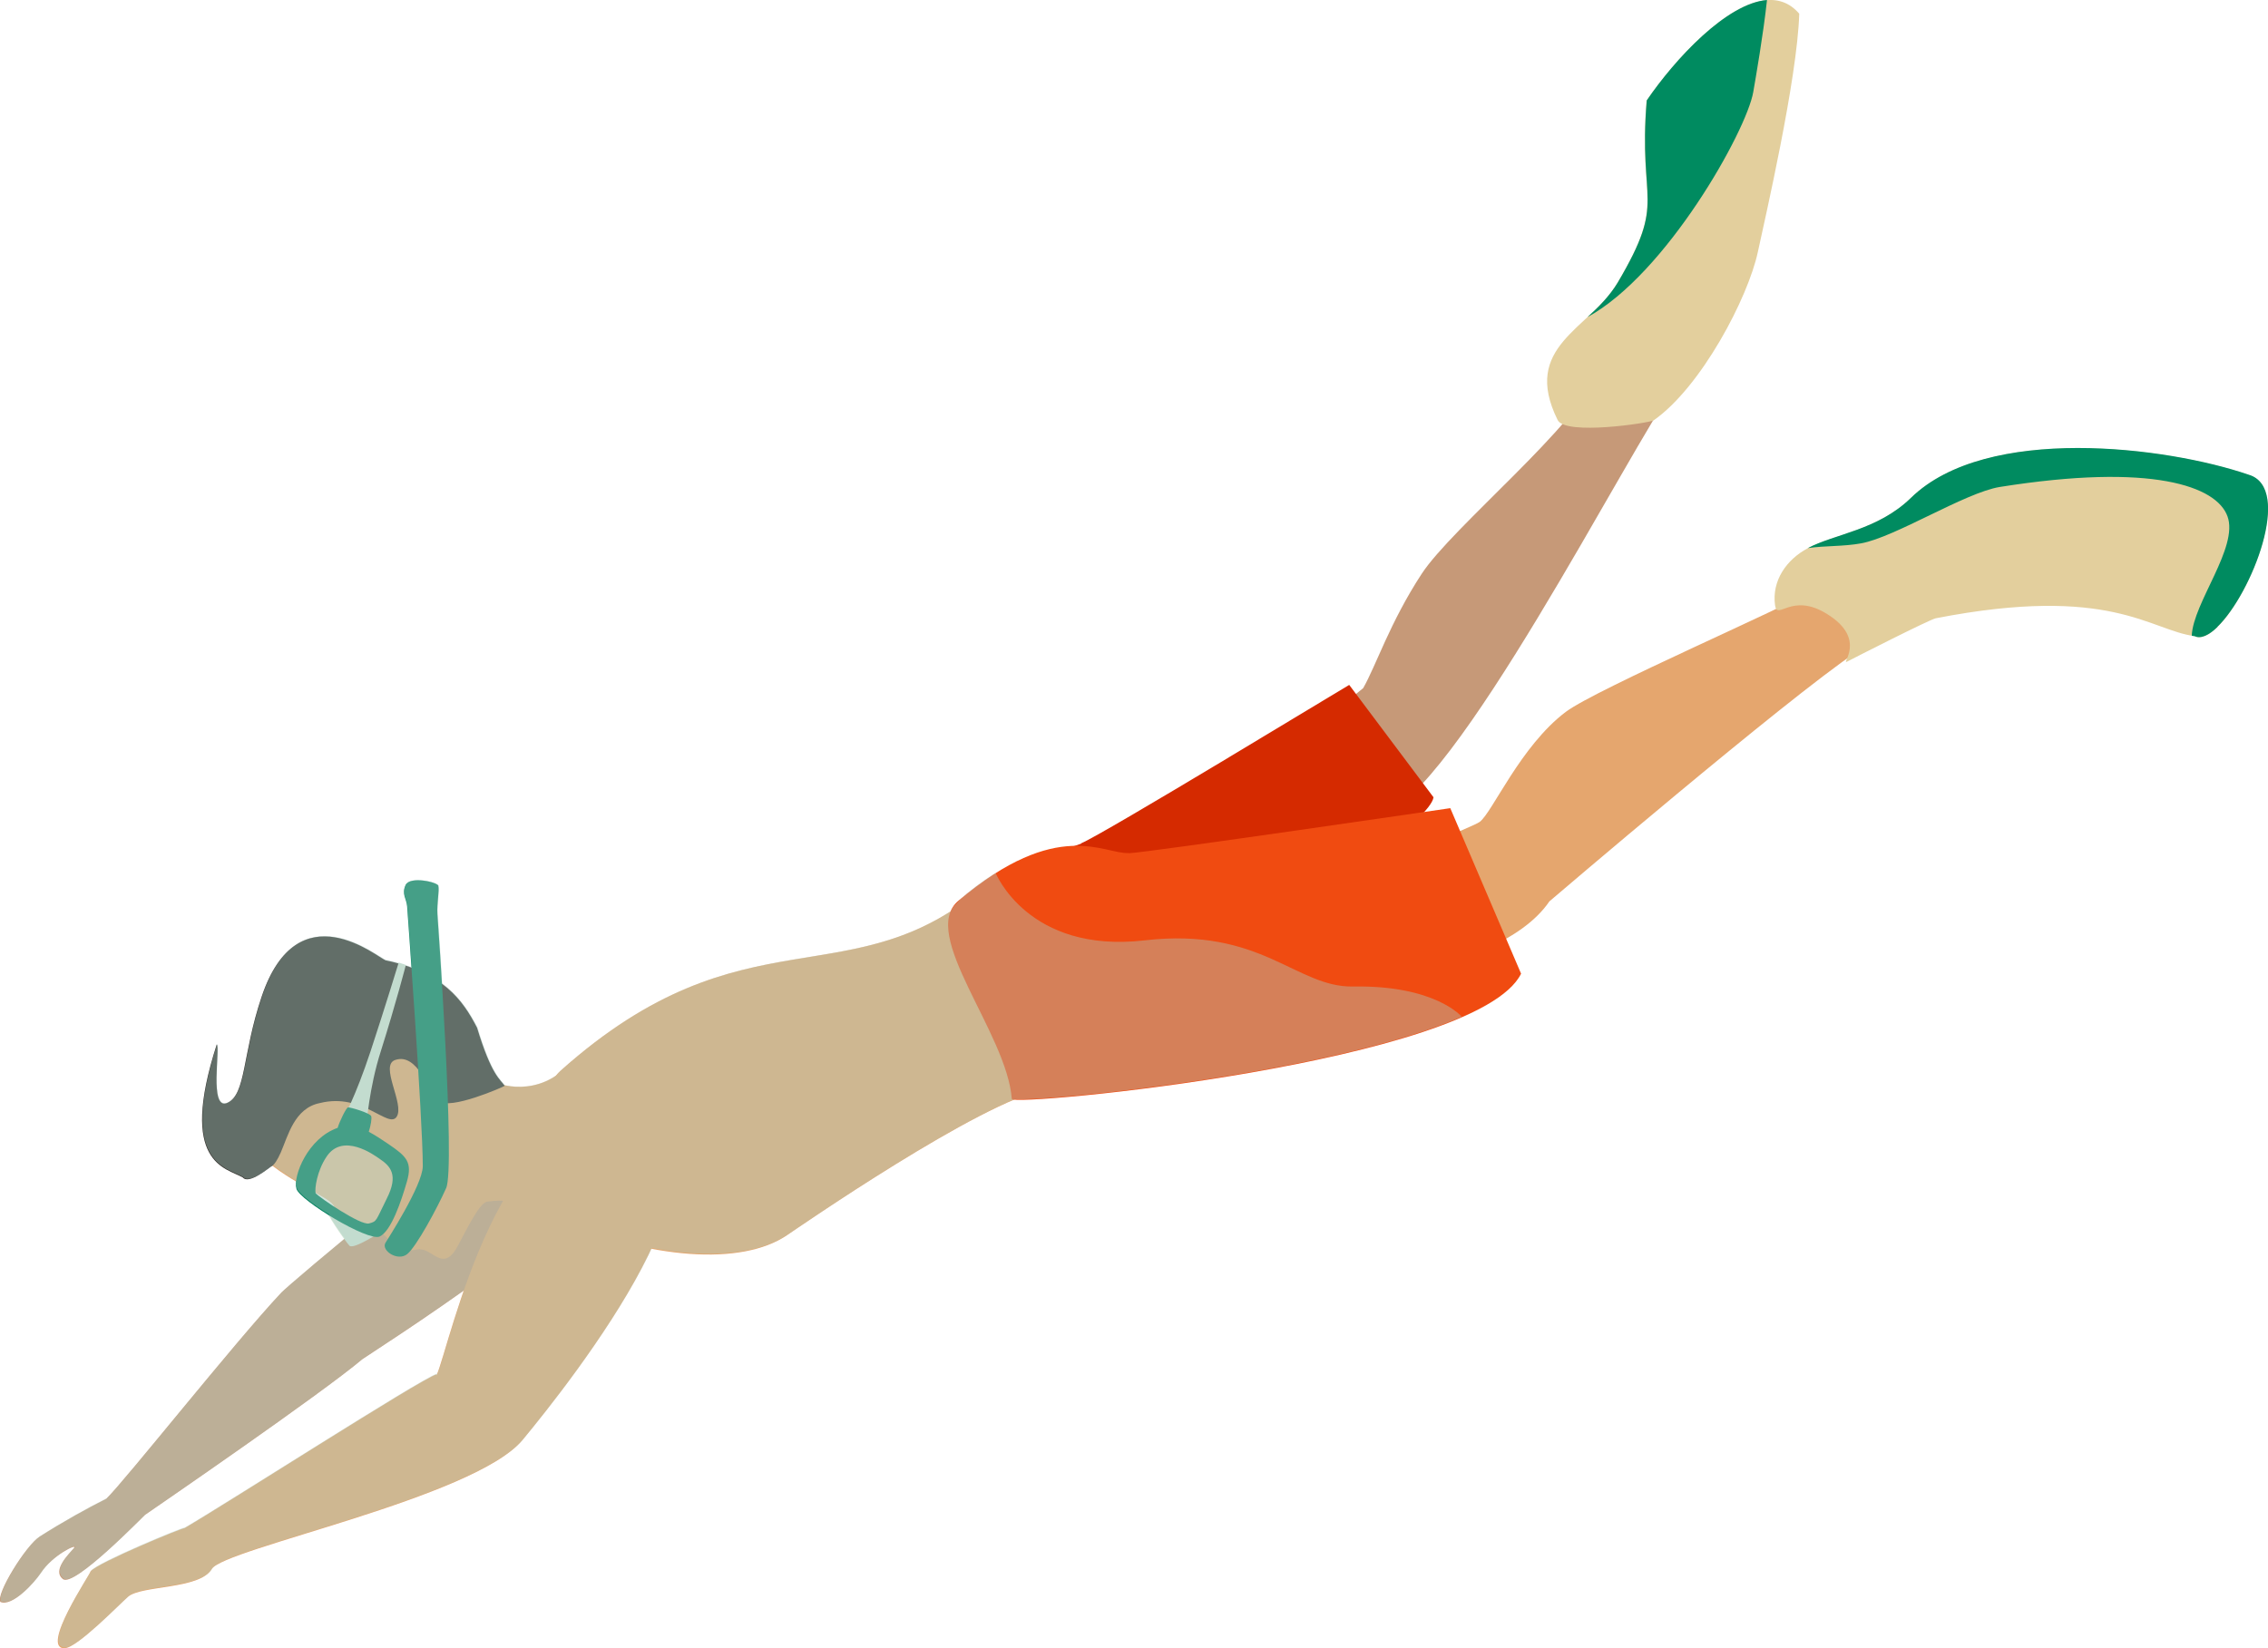
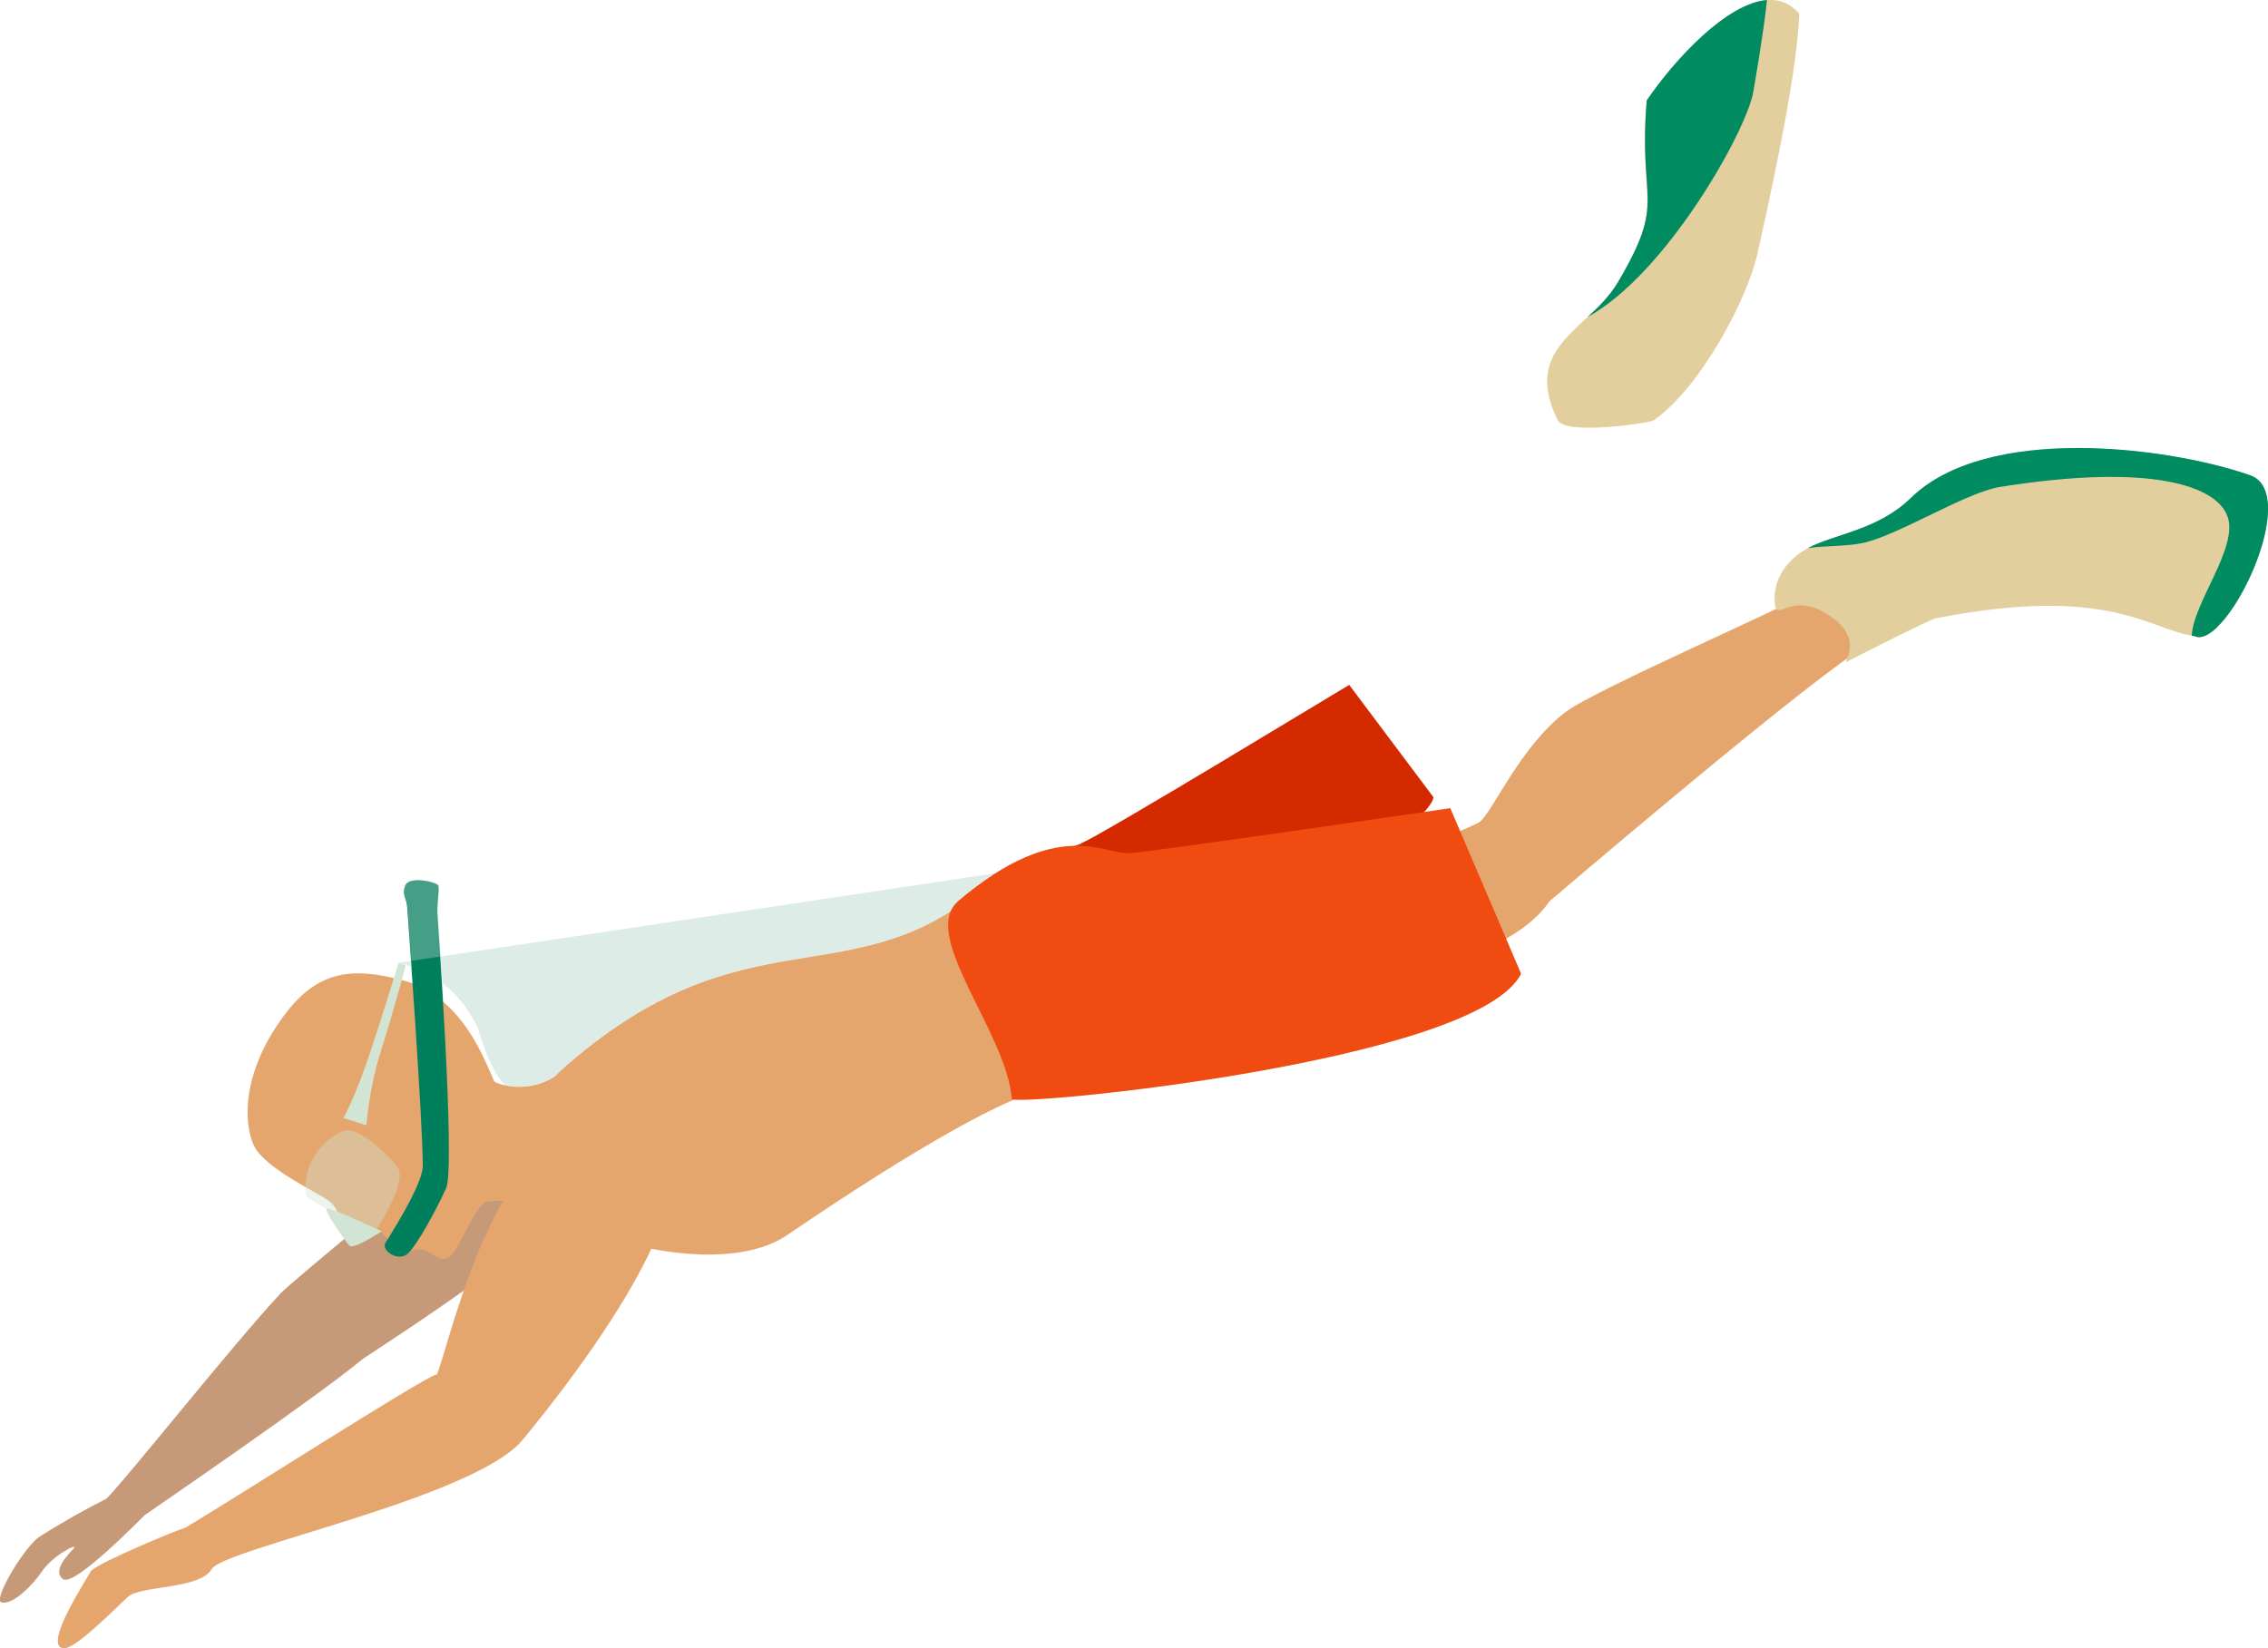
<svg xmlns="http://www.w3.org/2000/svg" id="_レイヤー_2" viewBox="0 0 104.12 75.68">
  <defs>
    <style>.cls-1{fill:#d52a00;}.cls-2{fill:#008b60;}.cls-3{fill:#007f5d;}.cls-4{fill:#f04b11;}.cls-5{fill:#c69978;}.cls-6{fill:#312d29;}.cls-7,.cls-8{fill:#d2e5d5;}.cls-9{fill:#add1c5;}.cls-9,.cls-8{opacity:.4;}.cls-10{fill:#e5a66e;}.cls-11{fill:#e3cf9d;}</style>
  </defs>
  <g id="_レイヤー_5">
    <path class="cls-5" d="M23.79,50.91c-2.48,1.25-10.53,8.08-10.87,8.44-2.17,2.31-7.22,8.69-8.04,9.47-.87.44-1.96,1.04-3.06,1.74-.63.4-2.03,2.66-1.8,3,.54.23,1.54-.86,1.86-1.34.53-.81,1.69-1.36,1.52-1.14-.22.26-1.03,1.03-.51,1.43.51.4,3.67-2.87,3.77-2.95.65-.45,8.03-5.51,9.98-7.15.13-.11,11.35-7.21,11.61-9.58.26-2.37-1.92-3.2-4.46-1.92Z" />
    <path class="cls-10" d="M19.29,57.36c-.18,0-.37.11-.61,0-.3-.12.06-1.35-.04-1.39-.06-.03-.44,1.27-.66,1.07-.07-.07-.63-.6-.63-.6,0,0-.89.64-1.33.53-.35-.1-.29-1.38-.91-1.82-.55-.41-2.98-1.51-3.46-2.56-.51-1.12-.51-3.52,1.52-6.13,1.57-2.02,3.22-1.98,5.24-1.47,2.85.72,3.86,3.78,4.28,4.66.07.13,2.08.85,3.54-.9.02.2-.2,7.36-.92,7.12-.52-.16-1.39-.93-2.95-.69-.4.06-1.12,1.67-1.44,2.2h0c-.61.96-1.07-.02-1.64-.01Z" />
-     <path class="cls-6" d="M17.68,44.08c-.28-.06-4-3.28-5.67,1.69-.89,2.64-.71,4.48-1.57,4.87-.86.39-.31-2.58-.49-2.68-1.77,5.49.42,5.66,1.2,6.11.28.34,1.24-.48,1.29-.5.15-.07.3-.31.45-.65.33-.75.62-2.04,1.8-2.27,1.96-.49,3.14,1.2,3.52.63.38-.58-.81-2.37-.06-2.61,1.01-.33,1.51,1.39,2.01,1.88.47.45,2.95-.64,3.01-.69h0c-.2-.3-.6-.46-1.27-2.67-.65-1.26-1.56-2.55-4.23-3.1Z" />
    <path class="cls-3" d="M20.12,40.68c.06.18-.07.82-.04,1.29,0,0,.84,11.67.4,12.59-.4.9-1.37,2.7-1.79,3.03-.43.34-1.19-.16-1-.51.06-.11,1.71-2.64,1.72-3.53,0-2.15-.72-11.94-.72-11.94-.03-.35-.26-.55-.07-.97s1.46-.14,1.51.04Z" />
    <path class="cls-7" d="M14.99,55.49c-.13.1.86,1.5,1.05,1.71.19.2,1.48-.66,1.48-.66,0,0-2.4-1.14-2.53-1.04Z" />
    <path class="cls-8" d="M14.07,54.95s2.98,1.92,3.24,1.47c.25-.45,1.44-2.26.9-2.89-.55-.63-1.81-1.88-2.5-1.58-1.2.53-1.87,1.87-1.64,3.01Z" />
    <path class="cls-7" d="M15.77,51.33s.53-.91,1.24-3.05c.66-2,1.29-4.07,1.29-4.07l.33.11s-.44,1.71-1.15,3.96c-.53,1.65-.66,3.39-.66,3.39l-1.05-.33Z" />
-     <path class="cls-3" d="M15.98,50.85c-.08,0-.39.64-.48.94-1.36.47-2.06,2.21-1.89,2.8.15.53,3.29,2.43,3.82,2.19.53-.25.99-1.62,1.25-2.52.26-.9-.02-1.16-.84-1.72-.31-.21-.61-.41-.91-.57.09-.28.15-.62.11-.72-.07-.15-.96-.41-1.06-.4ZM17.76,55.03c-.52,1.04-.44,1.05-.82,1.15-.38.1-2.25-1.17-2.45-1.39-.05-.2.06-1.01.49-1.66.75-1.16,2.21-.08,2.43.07.51.34.9.74.35,1.83Z" />
    <path class="cls-10" d="M45.38,40.54c2.38-2.1,5.61,8.92,2.62,9.48-2.99.56-11.39,6.38-11.87,6.7-2.06,1.4-6.26,1.16-10.79-.83-1.59-.5-.92-5.55.39-6.72,8.52-7.61,13.41-3.12,19.64-8.63Z" />
-     <path class="cls-5" d="M73.27,17.18c-.72,2.25-6.62,7.04-8.01,9.18-1.45,2.22-2.1,4.23-2.68,5.24-.29.24-2.48,2.01-2.95,2.29l3.72,3.57c3.4-.89,11.36-16.71,13.64-19.88.82-1.14-3.54-.98-3.72-.4Z" />
    <path class="cls-1" d="M49.65,38.73c-1.05.44-2.79.38-4.94,2.84-1.57,1.8,2.87,3.29,2.74,7.49-.03,1.1,18.11-10.55,18.36-12.45l-3.87-5.16c-.24.13-11.33,6.88-12.3,7.27Z" />
    <path class="cls-11" d="M82.6.63c-.09,3.02-1.59,9.49-1.9,10.94-.45,2.1-2.59,6.19-4.78,7.73-.18.12-4.05.71-4.41-.01-1.69-3.41,1.48-4.16,2.75-6.31,2.28-3.86.93-3.54,1.33-8.36,1.59-2.33,5.18-6.13,7.01-3.99Z" />
    <path class="cls-2" d="M81.12,0c-.17,1.58-.52,3.58-.63,4.22-.31,1.8-4,8.37-7.61,10.34.51-.46,1.01-.96,1.39-1.59,2.28-3.86.93-3.54,1.33-8.36,1.28-1.88,3.67-4.47,5.53-4.61Z" />
    <path class="cls-10" d="M82.86,27.26c-.43.43-9.56,4.36-10.98,5.43-2.08,1.57-3.37,4.62-3.95,5.05-.31.23-4.12,1.73-4.6,1.86l2.89,4.89c.55-.44,3.59-1.16,4.91-3.1,0,0,10.84-9.27,14.12-11.47,1.18-.79-1.96-3.09-2.4-2.66Z" />
    <path class="cls-4" d="M51.82,39.17c-1.13.07-3.25-1.67-7.82,2.19-1.83,1.54,2.22,6.05,2.45,9.1.03.38,21.38-1.67,23.38-5.75l-3.25-7.6c-.27.04-13.71,2.01-14.75,2.07Z" />
    <path class="cls-11" d="M100.75,29.21c-2.06-.27-3.86-2.38-11.88-.82-.27.05-3.71,1.8-4.07,1.99-.33.17.96-1.03-.93-2.19-1.62-1.01-2.28.32-2.38-.39-.16-1.15.54-2.11,1.49-2.62,1.24-.66,3.21-.82,4.74-2.31,3.47-3.39,11.74-2.36,15.51-1.06,2.53.75-1.04,8.12-2.49,7.4Z" />
    <path class="cls-2" d="M101.8,28.79c-.39.38-.77.56-1.05.42-.04,0-.09-.01-.13-.02.06-1.51,2.16-4.06,1.64-5.48-.5-1.39-3.47-2.46-10.45-1.35-1.6.26-4.79,2.3-6.37,2.59-.82.15-1.64.1-2.45.22,1.24-.66,3.21-.82,4.74-2.31,3.47-3.39,11.74-2.36,15.51-1.06,2.03.6.14,5.45-1.44,6.98Z" />
    <path class="cls-10" d="M2.98,75.68c.56-.01,2.5-2.01,2.9-2.36.61-.53,3.29-.33,3.84-1.27.54-.94,12.06-3.26,14.27-5.93,2.21-2.67,10.76-13.48,4.88-14.72-5.88-1.24-8.23,10.48-8.83,11.75,0-.02,0-.03-.01-.04-.77.25-9.65,5.95-11.56,7.06-.07-.03-3.95,1.57-4.31,1.98-.01.13-2.35,3.57-1.18,3.54Z" />
-     <path class="cls-9" d="M45.68,40.1c-1.09.67-1.91,1.42-2.04,1.75-5.45,3.45-10.18.42-17.9,7.31-.07.06-.14.14-.2.22-.89.6-1.82.57-2.36.45-.2-.29-.6-.48-1.25-2.65-.37-.71-.82-1.43-1.62-2.03-.11-1.83-.21-3.19-.21-3.19-.03-.46.1-1.11.04-1.29-.06-.18-1.32-.46-1.51-.04s.04.62.07.97c0,0,.09,1.18.2,2.81-.09-.03-.17-.06-.27-.1,0,0,0-.01,0-.01l-.33-.11s0,0,0,.02c-.19-.05-.39-.11-.6-.15-.28-.06-4-3.28-5.67,1.69-.89,2.64-.71,4.48-1.57,4.87-.86.39-.31-2.58-.49-2.68-1.77,5.49.42,5.66,1.2,6.11.25.3,1.06-.31,1.36-.55.33.26.71.51,1.08.73-.01.13,0,.24.02.33.07.23.72.74,1.47,1.2.16.31.49.79.73,1.11-1.57,1.3-2.76,2.32-2.88,2.45-2.17,2.31-7.22,8.69-8.04,9.47-.87.44-1.96,1.04-3.06,1.74-.63.4-2.03,2.66-1.8,3,.54.23,1.54-.86,1.86-1.34.53-.81,1.69-1.36,1.52-1.14-.22.26-1.03,1.03-.51,1.43.51.4,3.67-2.87,3.77-2.95.65-.45,8.03-5.51,9.98-7.15.06-.05,2.21-1.42,4.64-3.14-.65,1.87-1.05,3.45-1.24,3.87,0-.02,0-.03-.01-.04-.77.25-9.65,5.95-11.56,7.06-.07-.03-3.95,1.57-4.31,1.98-.01.13-2.35,3.57-1.18,3.54.56-.01,2.5-2.01,2.9-2.36.61-.53,3.29-.33,3.84-1.27.54-.94,12.06-3.26,14.27-5.93,1.21-1.46,4.3-5.35,5.91-8.78,2.65.5,4.89.29,6.23-.62.42-.28,6.79-4.69,10.42-6.22,1.32.14,14.57-1.18,20.53-3.78,0,0-1.21-1.46-5-1.39-2.62.04-4.2-2.74-9.56-2.12-5.36.62-6.85-3.11-6.85-3.11Z" />
+     <path class="cls-9" d="M45.68,40.1c-1.09.67-1.91,1.42-2.04,1.75-5.45,3.45-10.18.42-17.9,7.31-.07.06-.14.14-.2.22-.89.6-1.82.57-2.36.45-.2-.29-.6-.48-1.25-2.65-.37-.71-.82-1.43-1.62-2.03-.11-1.83-.21-3.19-.21-3.19-.03-.46.1-1.11.04-1.29-.06-.18-1.32-.46-1.51-.04s.04.62.07.97c0,0,.09,1.18.2,2.81-.09-.03-.17-.06-.27-.1,0,0,0-.01,0-.01l-.33-.11s0,0,0,.02Z" />
  </g>
</svg>